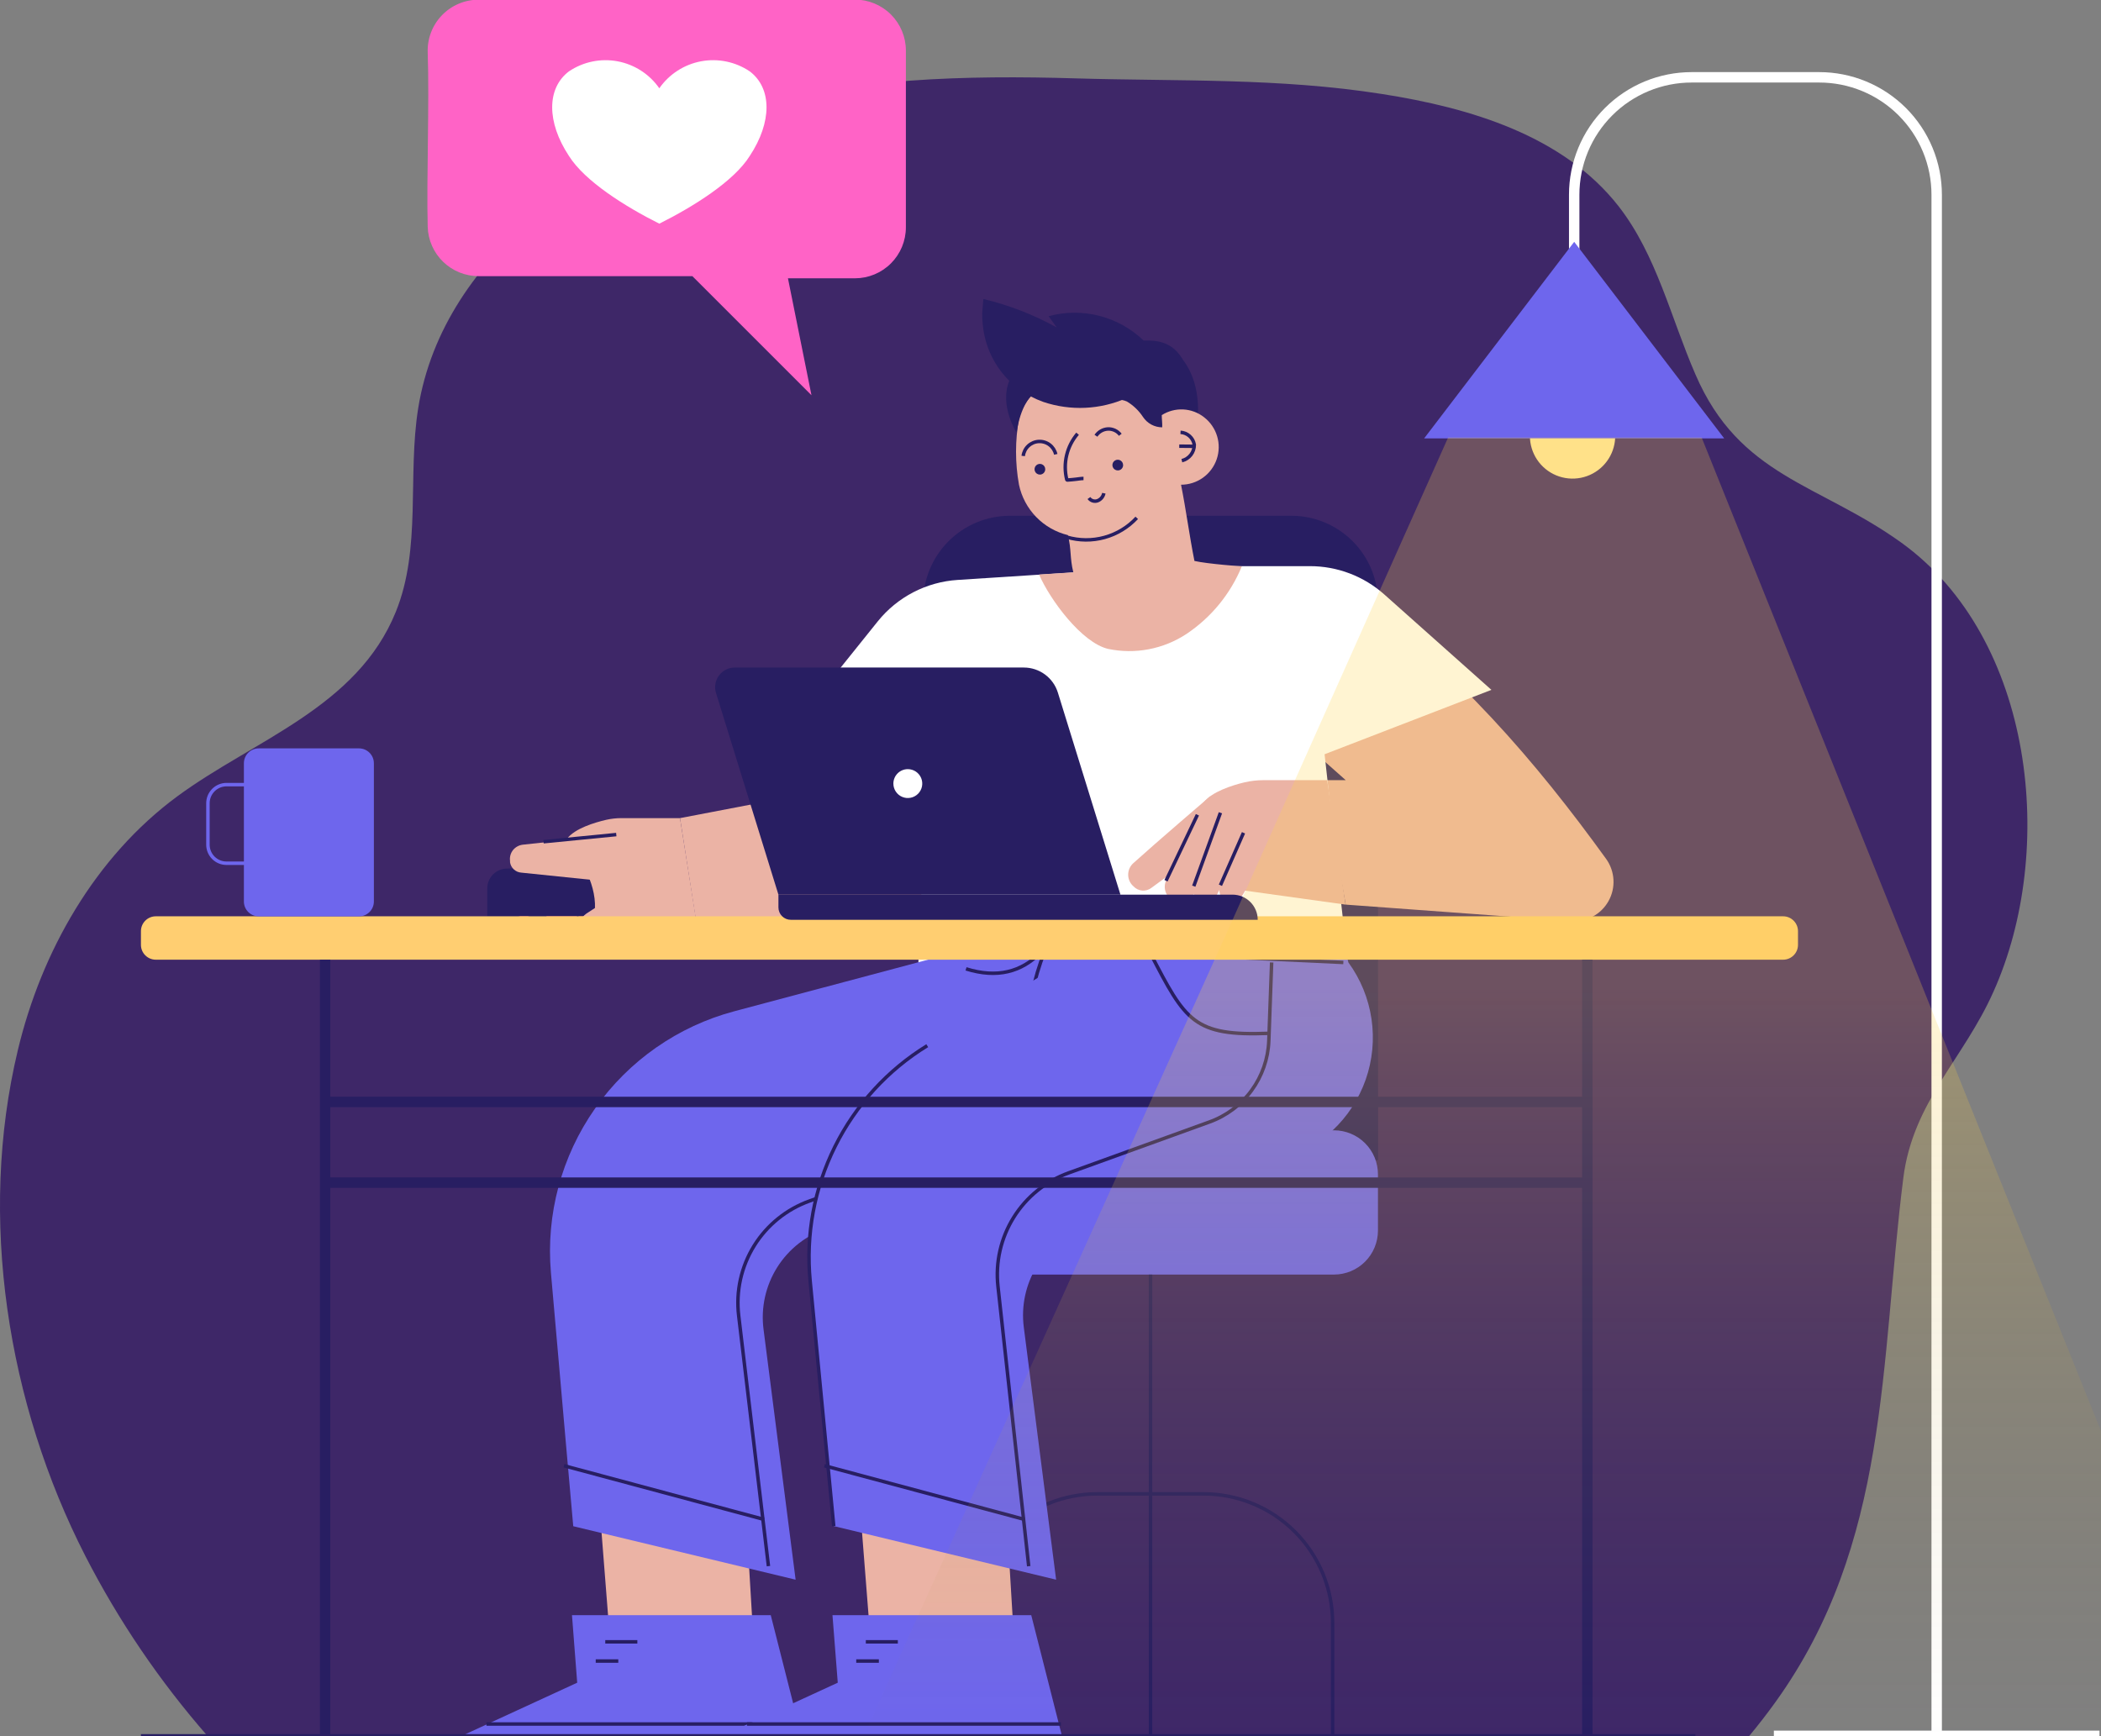
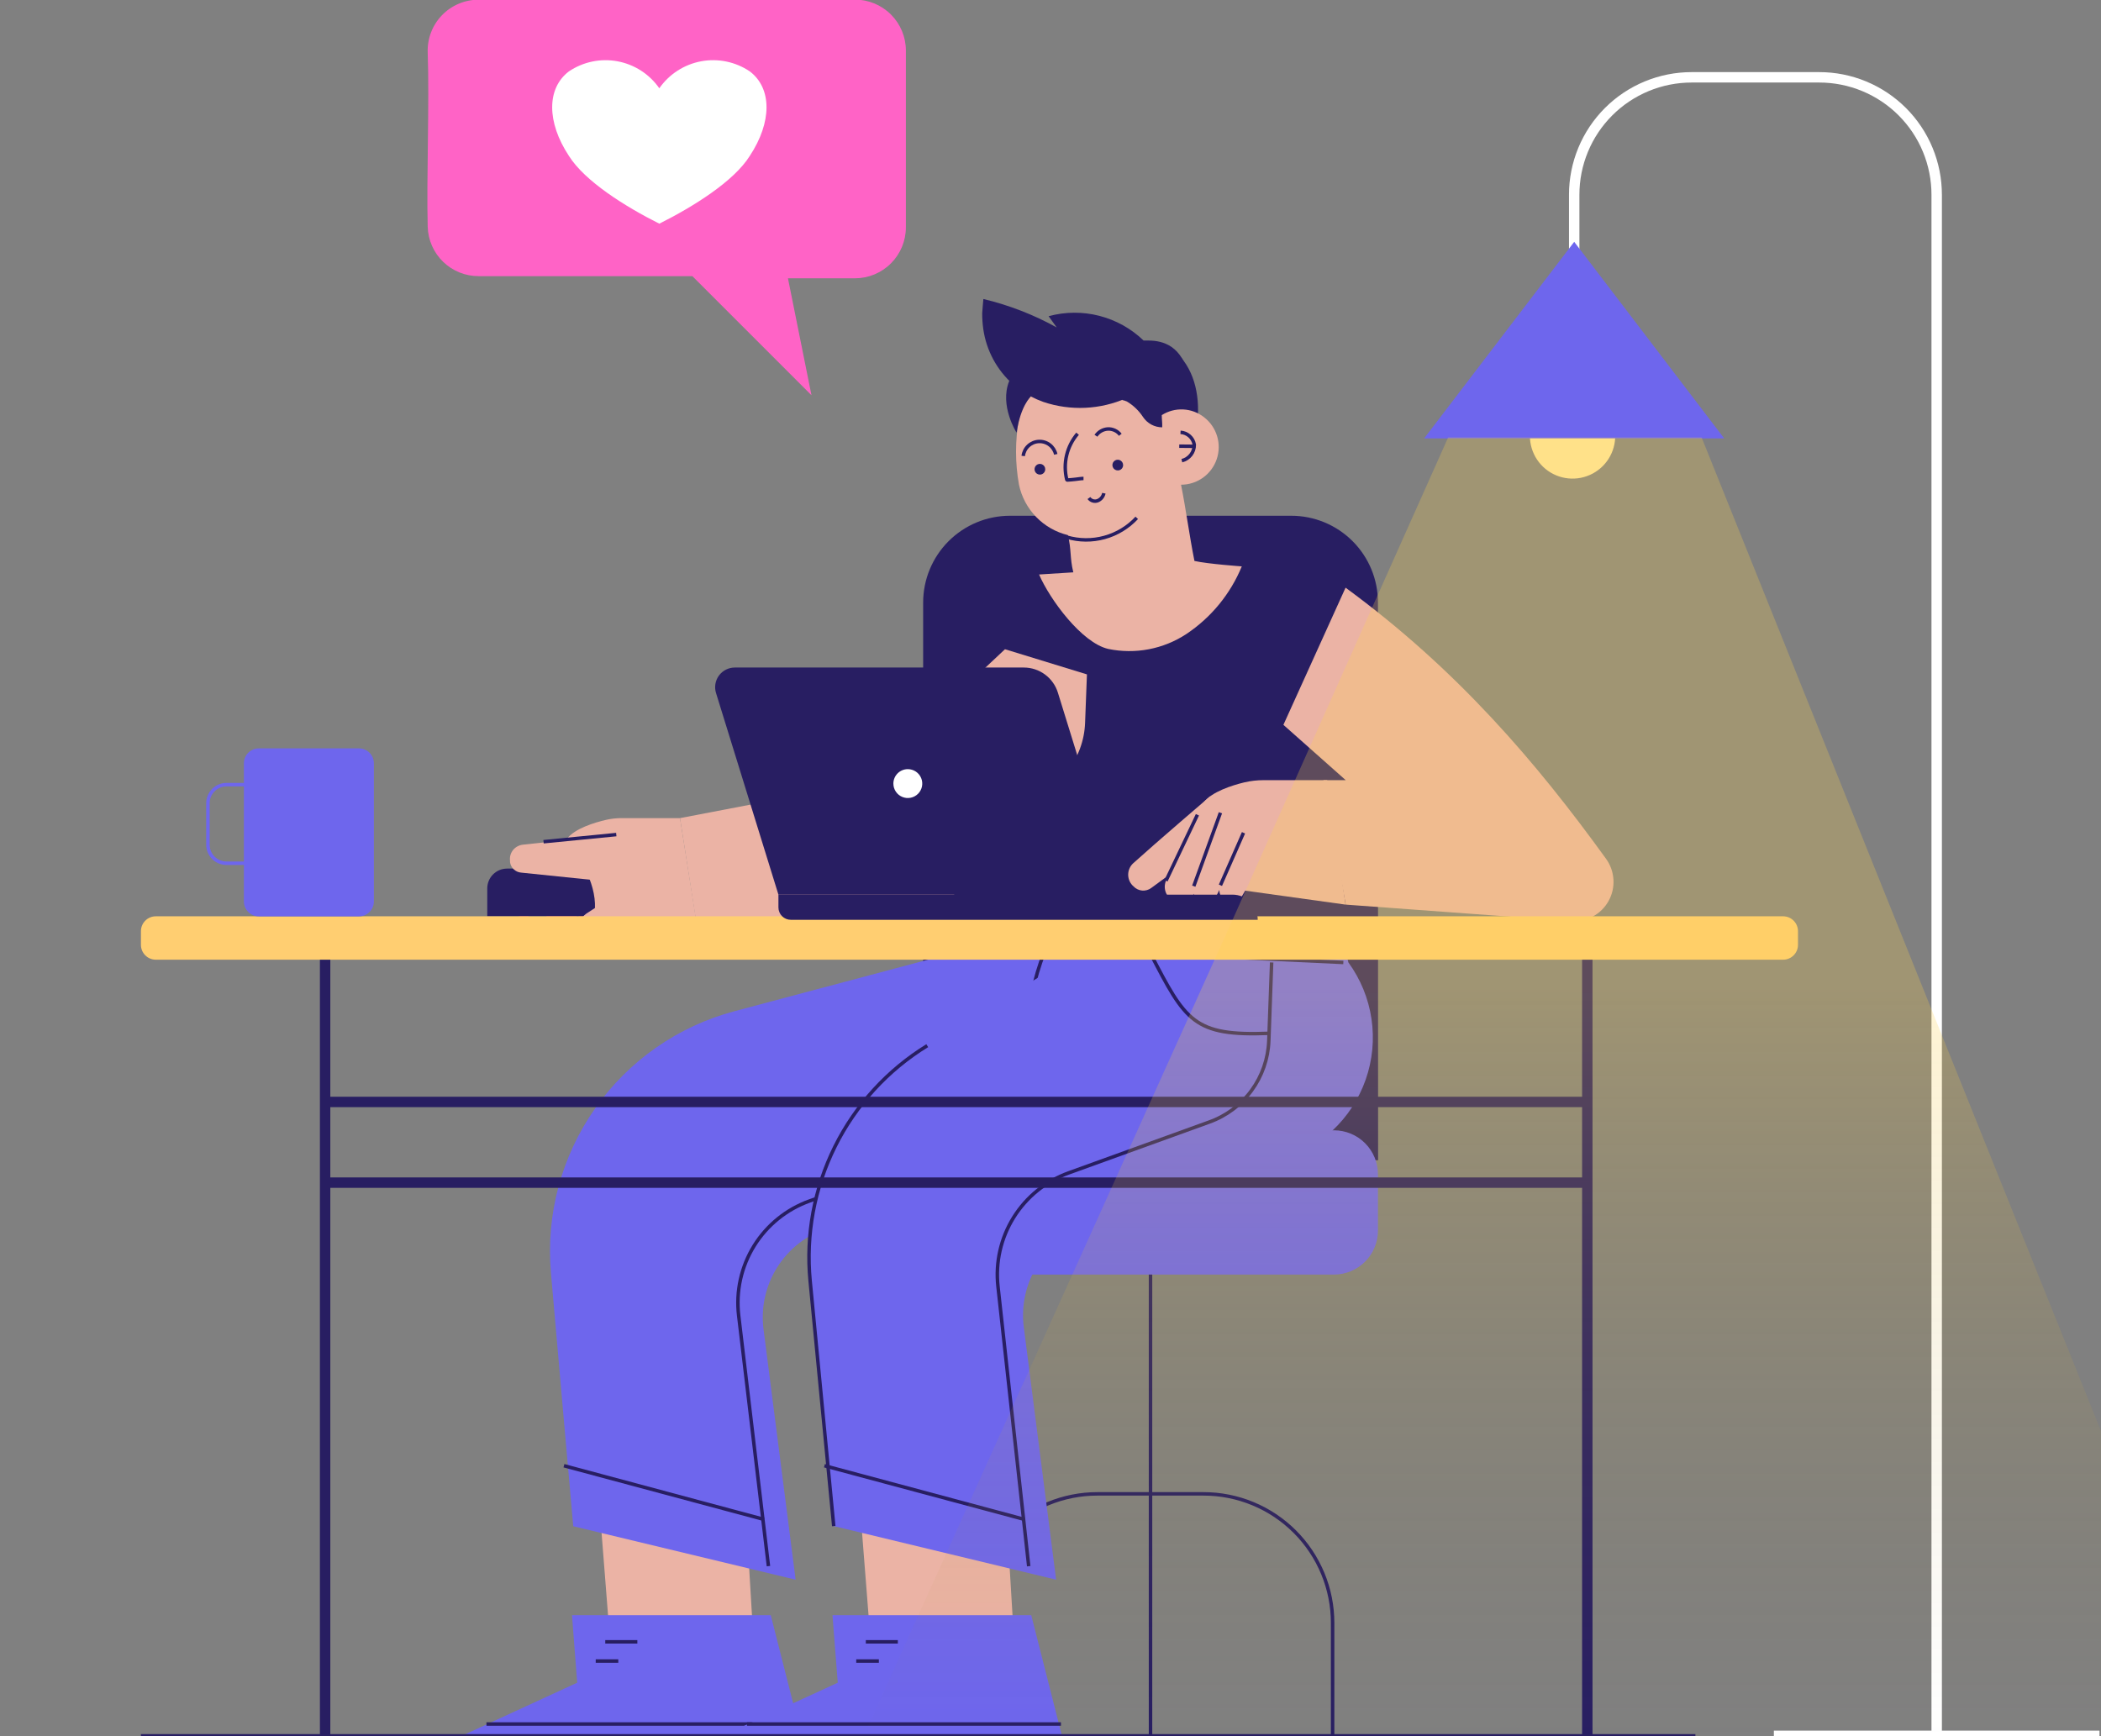
<svg xmlns="http://www.w3.org/2000/svg" width="605" height="500" viewBox="0 0 605 500" fill="none">
  <rect x="0" y="0" width="605" height="500" fill="#808080" stroke="none" />
  <g clip-path="url(#clip0_1537_73)">
-     <path d="M59.726 499.929C45.941 484.153 34.134 466.752 24.568 448.113C2.144 404.273 -6.431 350.7 5.145 302.421C11.92 274.081 27.355 246.812 51.065 229.34C73.168 213.068 102.859 203.743 113.985 176.195C121.403 157.909 117.308 137.114 120.417 117.606C127.706 72.157 173.647 42.294 215.236 30.889C245.978 22.486 278.071 21.628 309.734 22.572C339.426 23.45 368.346 22.4 397.951 27.073C423.419 31.04 450.195 39.079 466.102 59.423C477.036 73.465 481.109 91.473 488.205 107.808C500.939 137.371 523.792 139.236 547.438 156.237C585.833 183.849 592.286 245.011 574.021 285.636C565.445 304.93 550.825 317.385 548.081 339.23C541.328 392.675 544.158 444.533 511.186 490.303C508.785 493.626 506.277 496.884 503.64 500.036L59.726 499.929Z" fill="#3E2768" />
    <path d="M137.824 -0.11H246.193C250.082 -0.11 253.811 1.435 256.561 4.184C259.311 6.934 260.856 10.664 260.856 14.553V65.468C260.856 69.359 259.312 73.091 256.563 75.844C253.813 78.598 250.084 80.147 246.193 80.153H226.898L233.673 113.832L199.372 79.531H137.824C134.014 79.539 130.351 78.061 127.613 75.411C124.875 72.761 123.278 69.148 123.161 65.34C122.796 51.191 123.675 29.56 123.161 15.089C123.092 13.121 123.42 11.158 124.126 9.319C124.832 7.481 125.901 5.803 127.269 4.386C128.638 2.97 130.278 1.843 132.091 1.074C133.905 0.306 135.854 -0.09 137.824 -0.089" fill="#FF63C6" />
    <path d="M396.793 173.537C396.799 170.252 396.156 166.999 394.902 163.964C393.648 160.929 391.807 158.171 389.484 155.849C387.162 153.527 384.404 151.686 381.369 150.431C378.334 149.177 375.081 148.534 371.796 148.54H290.783C284.161 148.551 277.814 151.19 273.135 155.877C268.457 160.563 265.829 166.915 265.829 173.537V334.149H396.836L396.793 173.537Z" fill="#281E62" />
    <path fill-rule="evenodd" clip-rule="evenodd" d="M396.794 338.18C396.788 334.827 395.454 331.613 393.083 329.242C390.712 326.871 387.498 325.537 384.146 325.531H278.435C275.083 325.537 271.869 326.871 269.498 329.242C267.127 331.613 265.793 334.827 265.787 338.18V354.43C265.793 357.782 267.127 360.996 269.498 363.367C271.869 365.738 275.083 367.072 278.435 367.078H384.146C387.498 367.072 390.712 365.738 393.083 363.367C395.454 360.996 396.788 357.782 396.794 354.43V338.18Z" fill="#6E66ED" />
    <path d="M331.301 499.929V367.078" stroke="#281E62" stroke-linejoin="round" />
    <path d="M383.738 499.928V467.428C383.741 462.543 382.781 457.705 380.913 453.191C379.044 448.677 376.305 444.576 372.85 441.121C369.396 437.667 365.295 434.927 360.781 433.059C356.267 431.191 351.429 430.231 346.544 430.233H316.016C311.131 430.231 306.293 431.191 301.779 433.059C297.265 434.927 293.163 437.667 289.709 441.121C286.255 444.576 283.515 448.677 281.647 453.191C279.779 457.705 278.818 462.543 278.821 467.428V499.928" stroke="#281E62" stroke-linejoin="round" />
    <path fill-rule="evenodd" clip-rule="evenodd" d="M189.854 25.423C192.688 21.356 197.008 18.566 201.881 17.655C206.754 16.745 211.789 17.787 215.901 20.556C222.332 25.423 222.332 35.177 215.901 44.91C211.335 52.22 199.63 59.53 189.854 64.418C180.1 59.53 168.416 52.22 163.828 44.91C157.397 35.177 157.397 25.423 163.828 20.556C167.937 17.788 172.969 16.747 177.838 17.657C182.708 18.568 187.024 21.357 189.854 25.423Z" fill="white" />
    <path fill-rule="evenodd" clip-rule="evenodd" d="M387.468 169.249C419.625 192.831 442.435 219.585 462.501 247.369C463.757 249.12 464.488 251.193 464.609 253.345C464.73 255.497 464.235 257.639 463.182 259.519C462.129 261.4 460.562 262.942 458.664 263.964C456.767 264.986 454.617 265.446 452.468 265.291L387.511 260.531L381.08 224.687H387.511L369.567 208.759L387.468 169.249Z" fill="#EBB3A5" />
    <path fill-rule="evenodd" clip-rule="evenodd" d="M312.993 194.225C312.993 194.225 312.693 201.985 312.457 208.223C312.265 213.264 310.479 218.113 307.355 222.072L291.684 241.902C284.315 251.236 274.838 258.69 264.032 263.654C253.225 268.618 241.396 270.949 229.514 270.458C210.22 269.643 201.001 268.828 201.001 268.828L195.813 235.621L248.315 225.567L289.39 186.979L312.993 194.225Z" fill="#EBB3A5" />
    <path fill-rule="evenodd" clip-rule="evenodd" d="M166.894 239.994L148.221 256.887C147.808 257.255 147.475 257.703 147.243 258.205C147.011 258.706 146.884 259.25 146.871 259.803C146.851 260.355 146.944 260.906 147.142 261.422C147.341 261.938 147.643 262.408 148.028 262.804L148.307 263.083C148.904 263.706 149.707 264.091 150.567 264.165C151.427 264.24 152.285 264 152.981 263.49L176.391 246.34L166.894 239.994Z" fill="#FF787F" />
    <path fill-rule="evenodd" clip-rule="evenodd" d="M174.418 237.851L157.954 262.568C157.411 263.321 157.18 264.253 157.308 265.171C157.436 266.09 157.913 266.924 158.64 267.499C159.351 268.057 160.252 268.317 161.151 268.225C162.051 268.133 162.879 267.696 163.463 267.006L180.914 246.576L174.418 237.851Z" fill="#FF787F" />
    <path fill-rule="evenodd" clip-rule="evenodd" d="M173.518 248.055C173.518 248.055 169.037 258.259 166.743 263.447C166.406 264.234 166.388 265.12 166.692 265.92C166.996 266.72 167.598 267.37 168.373 267.735H168.566C169.233 268.047 169.994 268.098 170.697 267.875C171.4 267.653 171.994 267.174 172.36 266.534L180.228 253.093L173.518 248.055Z" fill="#FF787F" />
    <path fill-rule="evenodd" clip-rule="evenodd" d="M175.447 255.858C175.447 254.345 174.846 252.895 173.777 251.825C172.708 250.756 171.257 250.155 169.745 250.155H145.992C144.483 250.161 143.038 250.764 141.973 251.833C140.908 252.902 140.311 254.349 140.311 255.858V263.897H175.447V255.858Z" fill="#281E62" />
    <path fill-rule="evenodd" clip-rule="evenodd" d="M195.813 235.621H178.834C177.392 235.63 175.954 235.795 174.547 236.114C171.224 236.886 165.543 238.58 163.249 241.581C168.437 249.127 172.682 256.716 170.945 264.627L201.087 268.914L195.813 235.621Z" fill="#EBB3A5" />
    <path fill-rule="evenodd" clip-rule="evenodd" d="M177.463 240.358L150.537 243.274C149.436 243.406 148.43 243.959 147.729 244.817C147.385 245.248 147.133 245.743 146.985 246.274C146.838 246.804 146.799 247.359 146.871 247.905V248.333C146.989 249.117 147.369 249.839 147.949 250.379C148.529 250.92 149.275 251.249 150.065 251.313L174.805 253.864L177.463 240.358Z" fill="#EBB3A5" />
    <path d="M177.462 240.358L156.518 242.416" stroke="#281E62" stroke-linejoin="round" />
    <path fill-rule="evenodd" clip-rule="evenodd" d="M177.935 257.209L168.866 263.104C167.968 263.721 167.28 264.598 166.897 265.618C166.513 266.638 166.452 267.751 166.723 268.807C166.723 269.021 166.723 269.257 166.873 269.493C167.067 270.301 167.553 271.009 168.238 271.48C168.923 271.951 169.757 272.152 170.581 272.044L180.979 270.693C182.581 270.489 184.126 269.972 185.528 269.17C186.929 268.368 188.159 267.298 189.147 266.02L195.964 257.209H177.935Z" fill="#EBB3A5" />
    <path d="M155.939 261.303L164.343 255.064" stroke="#281E62" stroke-linejoin="round" />
-     <path fill-rule="evenodd" clip-rule="evenodd" d="M266.259 239.33L228.399 209.317L252.753 178.961C255.551 175.481 259.044 172.622 263.008 170.566C266.972 168.51 271.321 167.302 275.777 167.02L308.984 164.876L349.502 163.054H377.178C385.083 163.042 392.714 165.942 398.616 171.2L429.465 198.683L381.423 217.227L387.533 272.108C385.732 273.716 388.712 274.659 386.782 276.096C386.482 276.331 386.204 276.546 385.903 276.739C383.76 278.347 381.616 279.847 379.279 281.262L377.843 282.163L377.478 282.377L377.157 282.548C361.186 292.067 342.856 298.97 322.597 298.97C302.339 298.97 290.676 296.59 274.598 286.9C274.362 286.772 274.234 285.635 273.998 285.507C270.611 283.363 267.566 279.633 264.458 277.189C264.737 268.421 265.444 254.379 266.259 239.33Z" fill="white" />
    <path d="M344.142 125.366C343.821 127.059 343.478 128.774 343.135 130.468C341.101 130.617 339.062 130.264 337.196 129.439C328.921 126.18 323.005 119.363 322.533 111.174C322.269 107.986 323.134 104.806 324.977 102.191C327.855 100.951 330.979 100.386 334.109 100.541C335.604 100.568 337.072 100.942 338.397 101.634C339.376 102.21 340.217 102.993 340.862 103.928C345.15 109.802 345.75 117.777 344.25 125.366" fill="#281E62" />
    <path d="M357.584 163.118C357.584 163.118 347.83 162.432 343.949 161.553C342.492 154.221 341.548 146.932 340.091 139.601C342.353 139.601 344.559 138.894 346.4 137.579C348.24 136.263 349.624 134.405 350.356 132.265C351.089 130.124 351.133 127.808 350.484 125.641C349.835 123.474 348.525 121.563 346.736 120.178C345.019 118.822 342.922 118.033 340.736 117.922C338.551 117.81 336.385 118.382 334.538 119.556C334.538 120.692 334.731 121.936 334.667 123.072C333.576 123.069 332.503 122.797 331.542 122.281C330.581 121.765 329.762 121.021 329.157 120.114C327.963 118.289 326.373 116.758 324.505 115.633C320.754 113.961 316.466 116.769 312.371 116.34C310.615 116.122 308.981 115.324 307.727 114.075C306.474 112.825 305.671 111.193 305.447 109.438C302.567 109.912 299.89 111.224 297.751 113.21C295.612 115.197 294.106 117.769 293.42 120.607C292.295 126.881 292.295 133.305 293.42 139.579C294.157 143.084 295.87 146.309 298.363 148.882C300.855 151.454 304.025 153.268 307.505 154.114C308.577 158.402 308.02 160.545 309.07 164.833L299.209 165.455C302.317 172.658 311.492 185.135 319.124 186.893C322.971 187.691 326.937 187.723 330.795 186.988C334.654 186.252 338.33 184.763 341.613 182.605C348.756 177.843 354.317 171.058 357.584 163.118Z" fill="#EBB3A5" />
    <path d="M329.329 98.097C325.766 94.654 321.369 92.195 316.57 90.963C311.771 89.73 306.734 89.766 301.953 91.065L304.289 94.302C297.655 90.628 290.551 87.873 283.173 86.113C283.173 86.113 282.83 89.844 282.83 90.251C282.829 91.779 282.936 93.305 283.152 94.817C284.036 100.962 287.075 106.592 291.727 110.703L293.399 112.053C295.563 113.617 297.937 114.866 300.452 115.762C308.293 118.395 316.836 117.998 324.398 114.647C327.887 113.206 331.014 111.01 333.552 108.216C335.996 105.407 339.533 101.206 341.055 104.507C337.861 97.582 331.644 98.076 329.329 98.076" fill="#281E62" />
    <path d="M300.987 135.163C300.992 134.856 300.905 134.556 300.738 134.299C300.571 134.043 300.331 133.842 300.049 133.721C299.768 133.601 299.457 133.568 299.156 133.625C298.855 133.682 298.578 133.827 298.36 134.042C298.142 134.257 297.993 134.532 297.932 134.832C297.87 135.132 297.9 135.444 298.016 135.727C298.132 136.01 298.33 136.252 298.584 136.423C298.838 136.594 299.138 136.685 299.444 136.685C299.849 136.685 300.239 136.525 300.528 136.24C300.817 135.955 300.982 135.568 300.987 135.163Z" fill="#281E62" />
    <path d="M323.411 133.941C323.411 133.635 323.32 133.335 323.15 133.081C322.979 132.827 322.737 132.629 322.453 132.513C322.17 132.397 321.859 132.367 321.559 132.429C321.259 132.49 320.984 132.639 320.769 132.857C320.554 133.075 320.408 133.352 320.351 133.653C320.294 133.954 320.328 134.265 320.448 134.547C320.568 134.828 320.769 135.068 321.026 135.235C321.283 135.402 321.583 135.489 321.889 135.484C322.091 135.484 322.291 135.444 322.477 135.366C322.663 135.289 322.831 135.175 322.973 135.031C323.115 134.887 323.226 134.717 323.302 134.53C323.377 134.343 323.414 134.143 323.411 133.941Z" fill="#281E62" />
    <path d="M317.859 142.044C317.767 142.516 317.561 142.959 317.258 143.332C316.955 143.706 316.565 144 316.122 144.188C315.675 144.368 315.179 144.392 314.716 144.256C314.253 144.12 313.85 143.831 313.571 143.437" stroke="#281E62" stroke-linejoin="round" />
    <path d="M312.007 137.799C311.3 137.799 310.506 137.949 309.735 138.035C308.963 138.121 308.105 138.207 307.355 138.249C307.316 138.251 307.278 138.239 307.247 138.215C307.215 138.192 307.193 138.158 307.183 138.121C306.616 135.831 306.602 133.439 307.142 131.142C307.683 128.846 308.763 126.711 310.292 124.915" stroke="#281E62" stroke-linejoin="round" />
    <path d="M339.576 128.495L343.907 128.538" stroke="#281E62" stroke-miterlimit="10" />
    <path d="M339.94 124.508C340.906 124.567 341.823 124.95 342.543 125.596C343.263 126.242 343.744 127.113 343.906 128.067C343.917 129.126 343.57 130.158 342.92 130.995C342.27 131.832 341.356 132.424 340.326 132.676" stroke="#281E62" stroke-miterlimit="10" />
    <path d="M294.642 131.326C294.776 130.212 295.3 129.181 296.121 128.416C296.942 127.651 298.006 127.2 299.127 127.144C300.248 127.087 301.352 127.429 302.246 128.108C303.139 128.786 303.764 129.759 304.01 130.854" stroke="#281E62" stroke-linejoin="round" />
    <path d="M315.587 125.495C315.971 124.928 316.48 124.457 317.074 124.119C317.669 123.781 318.334 123.584 319.017 123.544C319.704 123.515 320.388 123.652 321.011 123.943C321.634 124.234 322.178 124.671 322.597 125.216" stroke="#281E62" stroke-linejoin="round" />
    <path d="M307.205 154.693C310.745 155.729 314.504 155.758 318.059 154.778C321.615 153.797 324.827 151.845 327.335 149.141" stroke="#281E62" stroke-linejoin="round" />
    <path fill-rule="evenodd" clip-rule="evenodd" d="M348.516 229.297C348.516 229.297 332.887 242.674 326.349 248.591C325.902 248.992 325.54 249.48 325.286 250.025C325.032 250.57 324.891 251.16 324.871 251.761C324.851 252.362 324.952 252.96 325.169 253.521C325.387 254.081 325.715 254.592 326.134 255.022L326.456 255.322C327.101 255.992 327.968 256.405 328.894 256.484C329.821 256.563 330.745 256.302 331.494 255.751L356.791 237.229L348.516 229.297Z" fill="#EBB3A5" />
    <path fill-rule="evenodd" clip-rule="evenodd" d="M382.173 224.688H363.865C361.988 224.686 360.118 224.902 358.291 225.331C354.668 226.21 348.966 228.032 346.607 231.097L354.925 256.008L387.468 260.532L382.173 224.688Z" fill="#EBB3A5" />
    <path fill-rule="evenodd" clip-rule="evenodd" d="M346.607 231.098C346.607 231.098 339.361 245.182 335.759 253.65C335.528 254.196 335.407 254.782 335.403 255.375C335.4 255.968 335.514 256.556 335.74 257.104C335.965 257.652 336.297 258.15 336.716 258.57C337.135 258.989 337.634 259.321 338.182 259.546L338.611 259.739C339.406 260.062 340.287 260.104 341.11 259.858C341.932 259.613 342.646 259.094 343.134 258.388L358.548 236.393L346.607 231.098Z" fill="#EBB3A5" />
    <path d="M335.76 253.65L344.807 234.656" stroke="#281E62" stroke-linejoin="round" />
    <path fill-rule="evenodd" clip-rule="evenodd" d="M353.725 227.753C353.725 227.753 346.564 247.454 343.756 255.215C343.46 256.054 343.487 256.973 343.831 257.794C344.176 258.614 344.814 259.277 345.621 259.652H345.75C346.554 260.019 347.469 260.062 348.304 259.77C349.139 259.478 349.829 258.876 350.23 258.088L362.128 234.506L353.725 227.753Z" fill="#EBB3A5" />
    <path d="M343.756 255.215L351.431 234.077" stroke="#281E62" stroke-linejoin="round" />
    <path fill-rule="evenodd" clip-rule="evenodd" d="M358.741 238.343L351.431 254.957C351.053 255.808 351.025 256.773 351.354 257.644C351.683 258.515 352.343 259.221 353.189 259.609H353.382C354.105 259.943 354.927 259.996 355.687 259.758C356.448 259.521 357.093 259.009 357.498 258.323C360.263 253.564 366.073 243.788 366.073 243.788L358.741 238.343Z" fill="#EBB3A5" />
    <path d="M351.431 254.957L358.076 239.844" stroke="#281E62" stroke-linejoin="round" />
    <path fill-rule="evenodd" clip-rule="evenodd" d="M172.36 430.427H214.464L217.015 473.238H175.726L172.36 430.427Z" fill="#EBB3A5" />
    <path fill-rule="evenodd" clip-rule="evenodd" d="M164.708 465.178H221.947L230.779 499.929H132.979L166.208 484.622L164.708 465.178Z" fill="#6E66ED" />
    <path d="M183.53 472.852H174.29" stroke="#281E62" stroke-miterlimit="1.5" />
    <path d="M178.042 478.383H171.546" stroke="#281E62" stroke-miterlimit="1.5" />
    <path d="M140.075 496.52H230.5" stroke="#281E62" stroke-miterlimit="1.5" />
    <path fill-rule="evenodd" clip-rule="evenodd" d="M229.106 454.952C229.106 454.952 223.425 410.704 219.867 382.856C219.063 376.624 220.455 370.306 223.804 364.989C227.153 359.673 232.249 355.688 238.217 353.722L286.26 337.858C292.338 335.849 298.842 335.494 305.104 336.829L306.754 337.172L332.887 331.491C338.522 330.261 343.761 327.645 348.13 323.88C352.5 320.115 355.861 315.32 357.911 309.929C359.96 304.538 360.633 298.721 359.869 293.004C359.104 287.287 356.926 281.852 353.532 277.189L332.287 268.785L277.02 266.491L276.548 273.909L211.506 291.23C195.247 295.551 181.032 305.468 171.362 319.235C161.693 333.002 157.188 349.738 158.64 366.499C161.706 401.764 165.071 439.559 165.071 439.559L229.106 454.952Z" fill="#6E66ED" />
    <path d="M300.838 273.908C294.256 290.93 295.285 302.699 300.838 321.286" stroke="#281E62" stroke-linejoin="round" />
-     <path d="M299.616 274.358C294.17 279.911 287.16 281.84 278.178 279.032" stroke="#281E62" stroke-linejoin="round" />
    <path d="M310.206 318.585L285.981 326.881L285.617 327.01L233.137 345.875C226.497 348.253 220.86 352.813 217.149 358.81C213.438 364.807 211.871 371.887 212.706 378.89C216.137 407.574 221.282 451.05 221.282 451.05" stroke="#281E62" stroke-linejoin="round" />
    <path d="M219.974 437.587L162.392 422.13" stroke="#281E62" stroke-linejoin="round" />
    <path fill-rule="evenodd" clip-rule="evenodd" d="M247.371 430.427H289.475L292.048 473.238H250.737L247.371 430.427Z" fill="#EBB3A5" />
    <path fill-rule="evenodd" clip-rule="evenodd" d="M239.718 465.178H296.957L305.79 499.929H208.012L241.24 484.622L239.718 465.178Z" fill="#6E66ED" />
    <path d="M258.541 472.852H249.322" stroke="#281E62" stroke-miterlimit="1.5" />
    <path d="M253.074 478.383H246.557" stroke="#281E62" stroke-miterlimit="1.5" />
    <path d="M215.086 496.52H305.511" stroke="#281E62" stroke-miterlimit="1.5" />
    <path fill-rule="evenodd" clip-rule="evenodd" d="M304.118 454.952L294.814 382.256C294.025 376.147 295.347 369.953 298.559 364.697C301.772 359.442 306.682 355.441 312.478 353.358L355.869 337.729C356.855 337.365 357.884 337.043 358.891 336.765L368.281 334.192C374.016 332.631 379.286 329.699 383.636 325.649C387.987 321.6 391.288 316.553 393.256 310.945C395.224 305.336 395.8 299.334 394.933 293.453C394.067 287.573 391.785 281.991 388.283 277.189L386.589 270.522L332.287 268.785L311.385 273.909L267.009 301.156C255.609 308.164 246.406 318.231 240.444 330.21C234.483 342.19 232.003 355.602 233.287 368.921C236.395 401.293 240.083 439.516 240.083 439.516L304.118 454.952Z" fill="#6E66ED" />
    <path d="M267.009 301.156C255.61 308.164 246.406 318.23 240.444 330.21C234.483 342.19 232.003 355.602 233.287 368.921C236.395 401.293 240.083 439.516 240.083 439.516" stroke="#281E62" stroke-miterlimit="10" />
    <path d="M386.825 277.189L276.698 272.065" stroke="#281E62" stroke-linejoin="round" />
    <path d="M331.301 274.616C341.377 294.082 343.713 298.455 365.451 297.598" stroke="#281E62" stroke-linejoin="round" />
    <path d="M366.18 277.188C366.18 277.188 365.751 288.979 365.365 299.763C365.17 304.928 363.432 309.917 360.375 314.086C357.318 318.254 353.083 321.412 348.215 323.151L307.74 337.793C301.167 340.171 295.585 344.689 291.891 350.623C288.197 356.557 286.606 363.56 287.374 370.508L296.228 451.071" stroke="#281E62" stroke-linejoin="round" />
    <path d="M294.985 437.587L237.403 422.13" stroke="#281E62" stroke-linejoin="round" />
    <path d="M292.734 124.615C292.734 124.615 287.761 116.876 290.59 109.78C293.42 102.684 296.829 114.197 296.829 114.197C296.829 114.197 293.892 116.791 292.734 124.615Z" fill="#281E62" />
    <path d="M513.458 263.897H44.87C42.502 263.897 40.582 265.817 40.582 268.185V272.108C40.582 274.476 42.502 276.396 44.87 276.396H513.458C515.826 276.396 517.746 274.476 517.746 272.108V268.185C517.746 265.817 515.826 263.897 513.458 263.897Z" fill="#FFCE71" />
    <path d="M457.077 276.417V499.928" stroke="#281E62" stroke-width="3" stroke-miterlimit="10" />
    <path d="M457.077 317.363H93.619" stroke="#281E62" stroke-width="3" stroke-miterlimit="10" />
    <path d="M457.077 340.602H93.619" stroke="#281E62" stroke-width="3" stroke-miterlimit="10" />
    <path d="M93.619 499.928V276.417" stroke="#281E62" stroke-width="3" stroke-miterlimit="10" />
    <path d="M40.582 499.928H488.205" stroke="#281E62" stroke-miterlimit="10" />
    <path d="M211.613 192.252H294.813C297.01 192.251 299.148 192.954 300.916 194.258C302.683 195.563 303.985 197.399 304.632 199.498L322.64 257.659H224.154L206.189 199.605C205.923 198.756 205.86 197.855 206.007 196.977C206.154 196.099 206.506 195.268 207.035 194.552C207.563 193.836 208.253 193.254 209.049 192.854C209.844 192.455 210.723 192.248 211.613 192.252Z" fill="#281E62" />
    <path d="M362.3 264.905H227.734C227.265 264.908 226.8 264.818 226.366 264.64C225.932 264.463 225.537 264.201 225.204 263.87C224.871 263.54 224.607 263.146 224.427 262.713C224.247 262.28 224.154 261.816 224.154 261.346V257.659H354.925C356.847 257.659 358.69 258.423 360.049 259.781C361.408 261.14 362.171 262.983 362.171 264.905" fill="#281E62" />
    <path d="M257.255 225.674C257.255 226.496 257.499 227.3 257.956 227.984C258.413 228.668 259.062 229.201 259.822 229.516C260.582 229.831 261.418 229.913 262.225 229.753C263.032 229.592 263.773 229.196 264.355 228.614C264.936 228.033 265.332 227.292 265.493 226.485C265.653 225.678 265.571 224.842 265.256 224.082C264.941 223.322 264.408 222.673 263.724 222.216C263.04 221.759 262.236 221.515 261.414 221.515C260.311 221.515 259.253 221.953 258.473 222.733C257.693 223.513 257.255 224.571 257.255 225.674Z" fill="white" />
    <path d="M453.304 109.93V56.099C453.301 51.656 454.174 47.256 455.873 43.15C457.572 39.045 460.064 35.314 463.206 32.172C466.348 29.031 470.078 26.539 474.184 24.84C478.289 23.141 482.689 22.268 487.133 22.27H523.856C528.299 22.268 532.699 23.141 536.805 24.84C540.91 26.539 544.641 29.031 547.783 32.172C550.925 35.314 553.416 39.045 555.115 43.15C556.814 47.256 557.688 51.656 557.685 56.099V499.863" stroke="white" stroke-width="3" stroke-linejoin="round" />
    <path d="M510.8 499.928H604.569" stroke="white" stroke-width="3" stroke-linejoin="round" />
    <path fill-rule="evenodd" clip-rule="evenodd" d="M452.81 113.274C455.242 113.27 457.62 113.988 459.643 115.336C461.666 116.684 463.244 118.602 464.177 120.848C465.109 123.093 465.354 125.565 464.881 127.95C464.407 130.334 463.237 132.525 461.518 134.244C459.799 135.964 457.608 137.134 455.223 137.607C452.838 138.081 450.366 137.835 448.121 136.903C445.876 135.971 443.957 134.393 442.609 132.37C441.261 130.346 440.544 127.968 440.548 125.537C440.554 122.286 441.847 119.171 444.146 116.872C446.444 114.574 449.56 113.28 452.81 113.274Z" fill="#FFE59D" />
    <path fill-rule="evenodd" clip-rule="evenodd" d="M453.304 69.648L496.501 126.266H410.085L453.304 69.648Z" fill="#6E66ED" />
    <path d="M103.373 215.533H74.518C72.15 215.533 70.231 217.453 70.231 219.821V259.631C70.231 261.999 72.15 263.918 74.518 263.918H103.373C105.741 263.918 107.661 261.999 107.661 259.631V219.821C107.661 217.453 105.741 215.533 103.373 215.533Z" fill="#6E66ED" />
    <path d="M88.946 225.974H65.235C63.814 225.974 62.451 226.538 61.446 227.543C60.441 228.548 59.876 229.912 59.876 231.333V243.274C59.876 243.977 60.015 244.673 60.284 245.322C60.554 245.971 60.949 246.56 61.447 247.056C61.945 247.552 62.536 247.945 63.186 248.212C63.836 248.479 64.533 248.615 65.235 248.612H88.946V225.974Z" stroke="#6E66ED" stroke-linejoin="round" />
    <path d="M354 267L417 126H490L640.5 500.5H559.5H498.5H369.5H248.5L354 267Z" fill="url(#paint0_linear_1537_73)" fill-opacity="0.25" />
  </g>
  <defs>
    <linearGradient id="paint0_linear_1537_73" x1="444.5" y1="126" x2="444.5" y2="500.5" gradientUnits="userSpaceOnUse">
      <stop offset="0.425" stop-color="#FFD24B" />
      <stop offset="1" stop-color="#998137" stop-opacity="0" />
    </linearGradient>
    <clipPath id="clip0_1537_73">
      <rect width="640" height="500" fill="white" />
    </clipPath>
  </defs>
</svg>